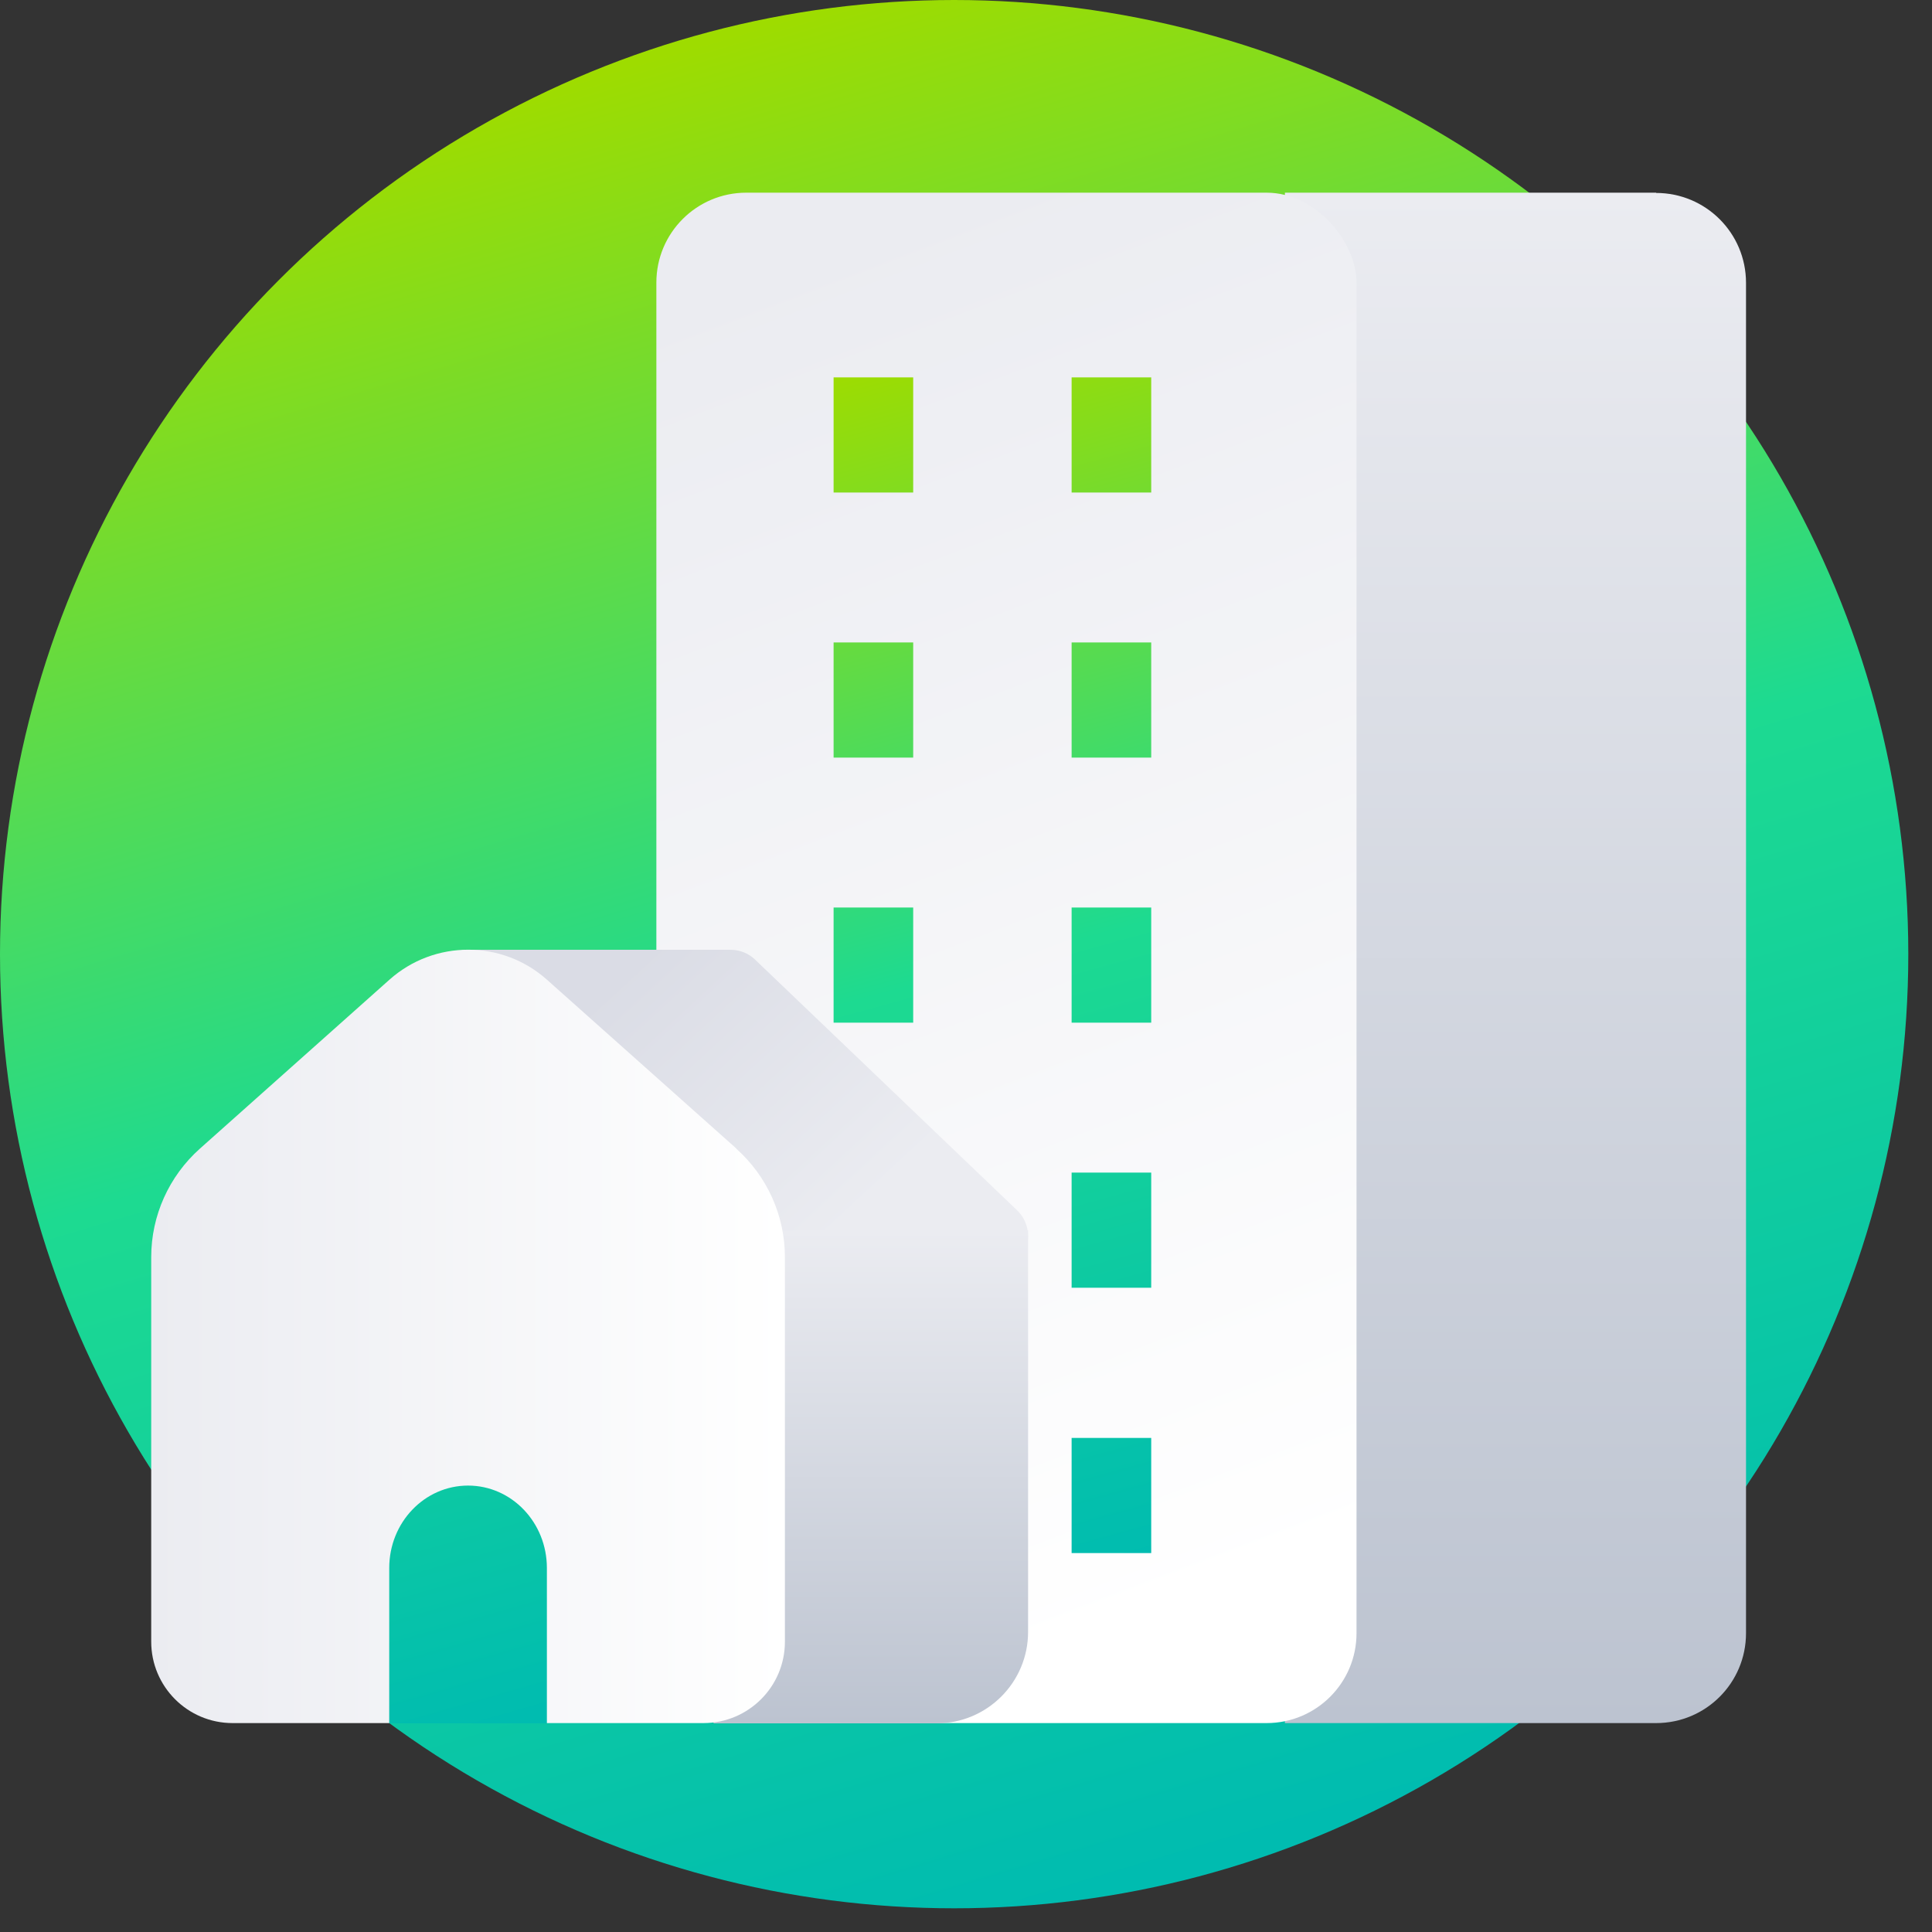
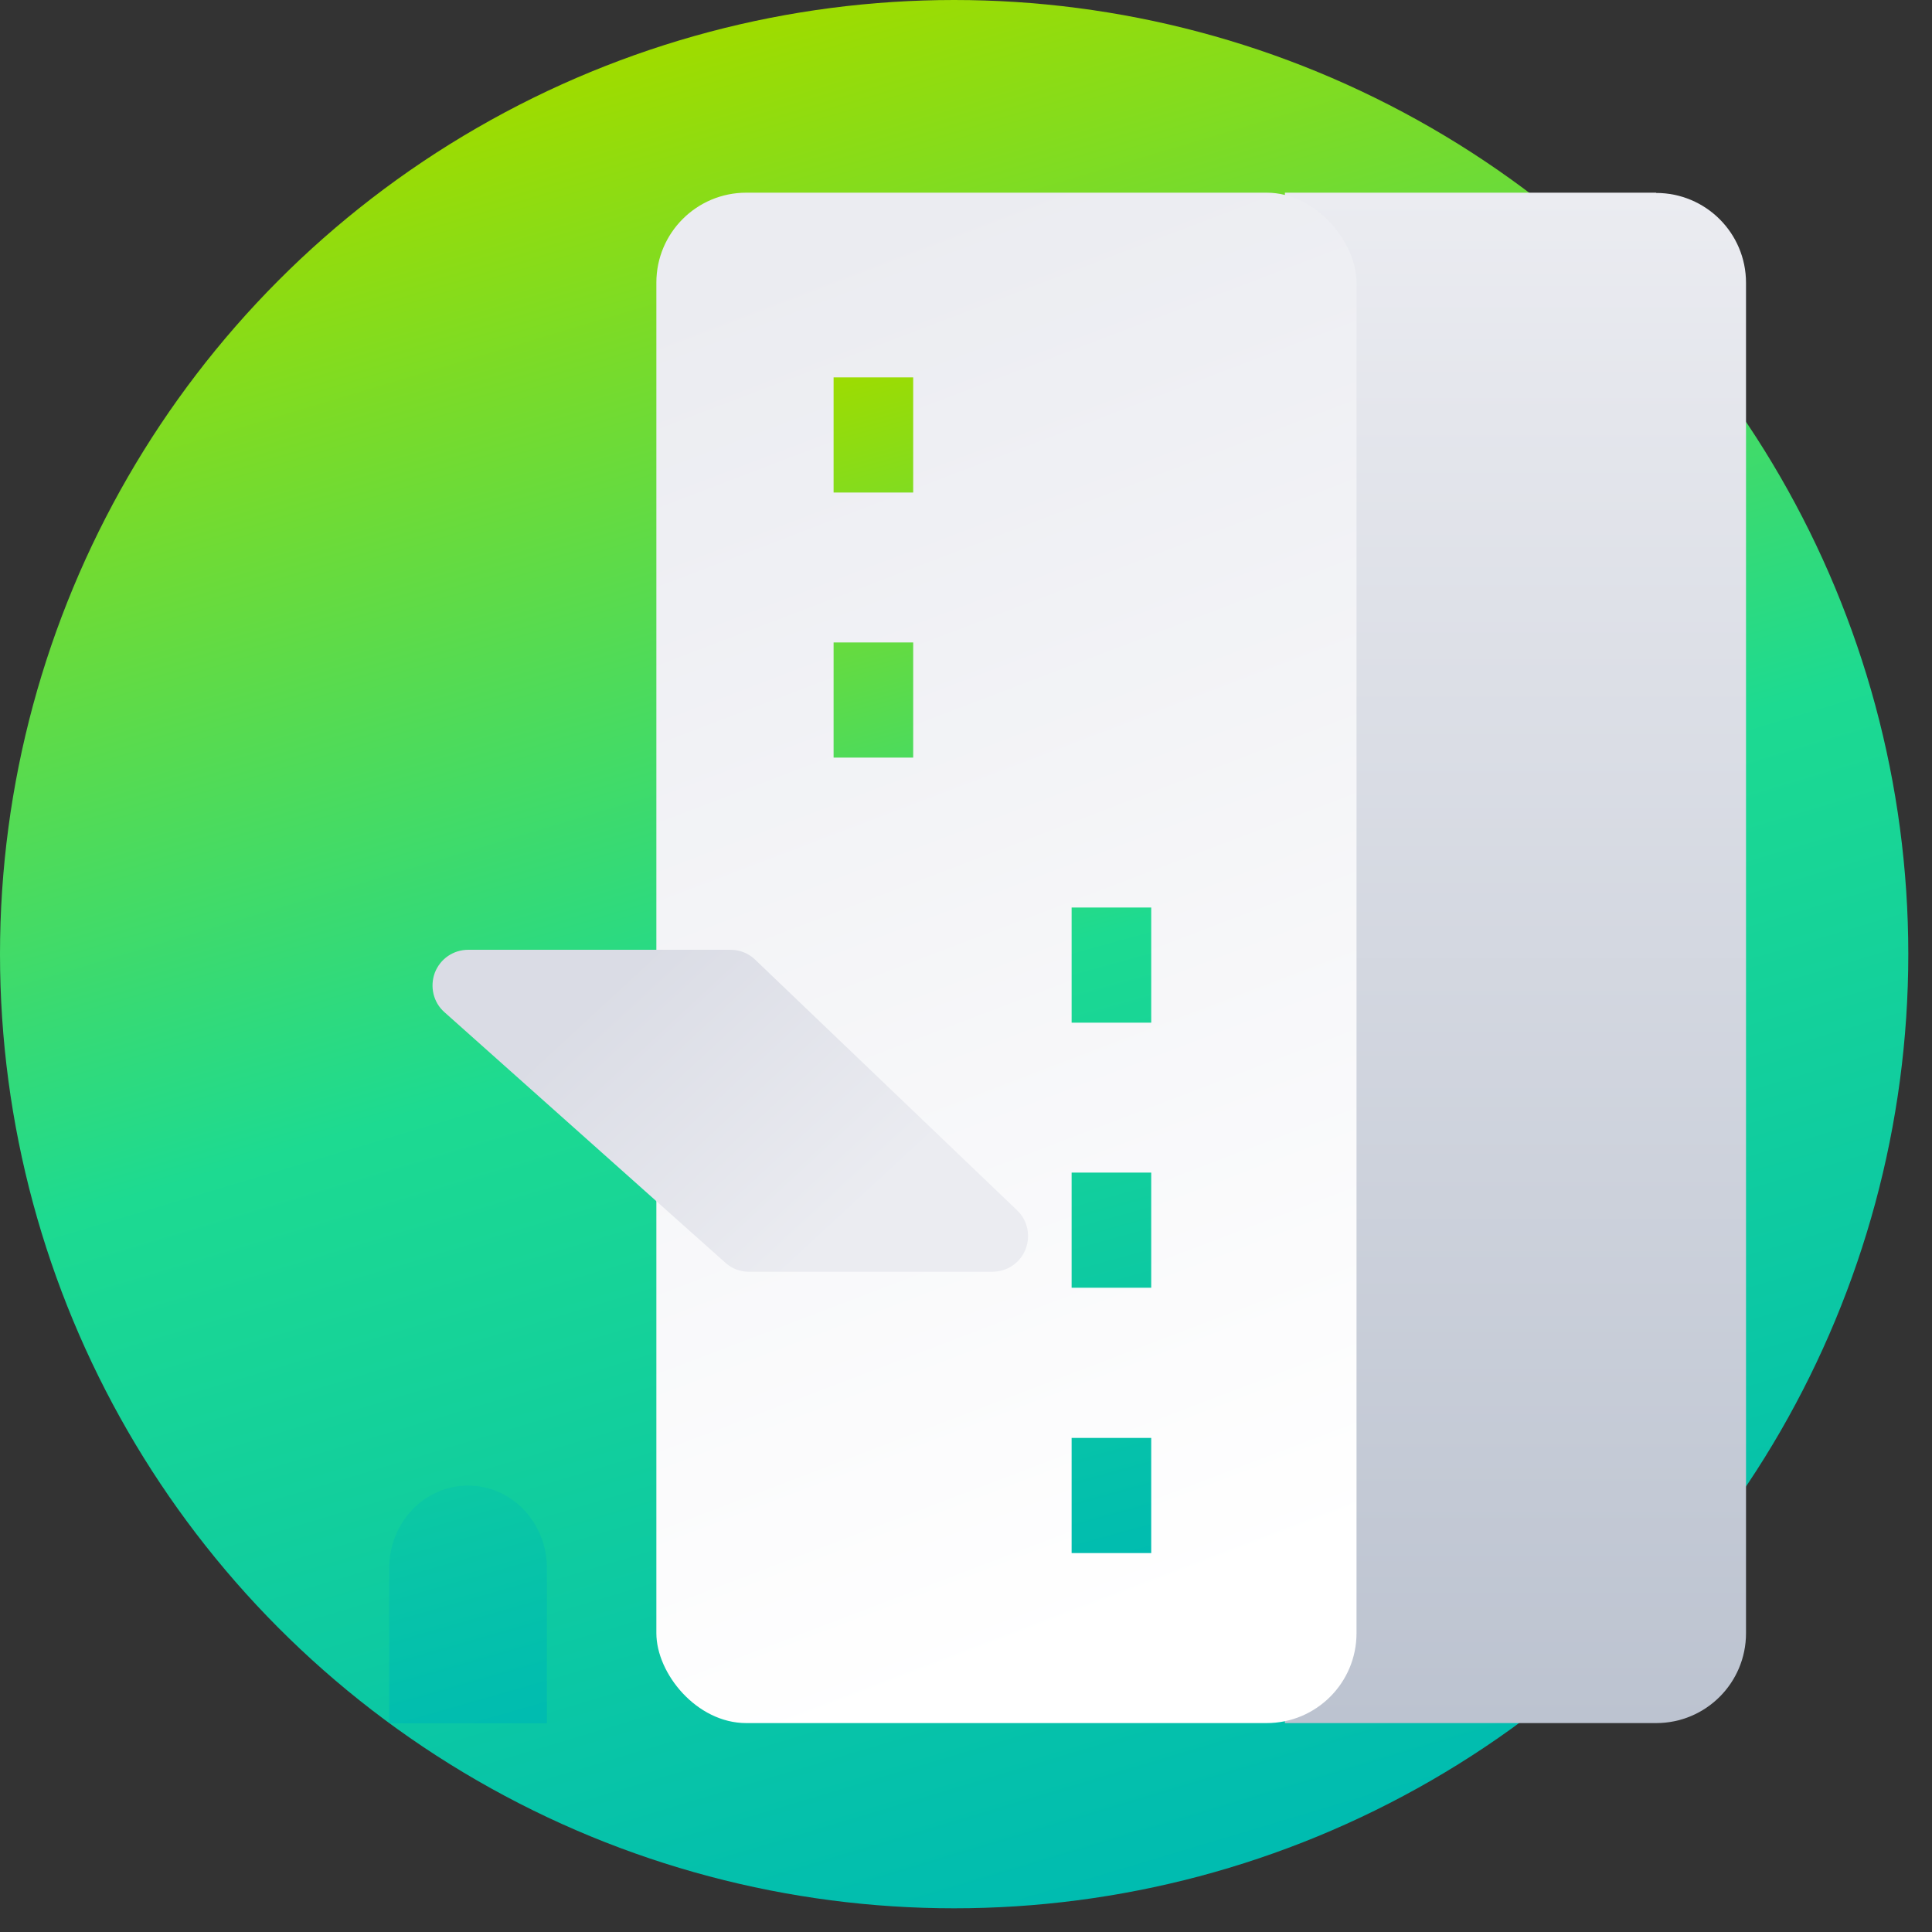
<svg xmlns="http://www.w3.org/2000/svg" xmlns:xlink="http://www.w3.org/1999/xlink" id="Layer_2" data-name="Layer 2" viewBox="0.0 0.0 75.0 75.0" width="74.09" height="74.09">
  <rect x="0.0" y="0.0" width="75.0" height="75.0" fill="#333333" stroke="none" />
  <defs>
    <style>
      .cls-1 {
        fill: url(#linear-gradient-12);
      }

      .cls-1, .cls-2, .cls-3, .cls-4, .cls-5, .cls-6, .cls-7, .cls-8, .cls-9, .cls-10, .cls-11, .cls-12, .cls-13, .cls-14, .cls-15 {
        stroke-width: 0px;
      }

      .cls-2 {
        fill: url(#linear-gradient);
      }

      .cls-3 {
        fill: url(#linear-gradient-6);
      }

      .cls-4 {
        fill: url(#linear-gradient-15);
      }

      .cls-5 {
        fill: url(#linear-gradient-11);
      }

      .cls-6 {
        fill: url(#linear-gradient-5);
      }

      .cls-7 {
        fill: url(#linear-gradient-13);
      }

      .cls-8 {
        fill: url(#linear-gradient-14);
      }

      .cls-9 {
        fill: url(#linear-gradient-2);
      }

      .cls-10 {
        fill: url(#linear-gradient-7);
      }

      .cls-11 {
        fill: url(#linear-gradient-3);
      }

      .cls-12 {
        fill: url(#linear-gradient-9);
      }

      .cls-13 {
        fill: url(#linear-gradient-8);
      }

      .cls-14 {
        fill: url(#linear-gradient-10);
      }

      .cls-15 {
        fill: url(#linear-gradient-4);
      }
    </style>
    <linearGradient id="linear-gradient" x1="26.51" y1="1.9" x2="47.52" y2="72" gradientUnits="userSpaceOnUse">
      <stop offset="0" stop-color="#9edc00" />
      <stop offset=".5" stop-color="#1dda91" />
      <stop offset="1" stop-color="#00bcb0" />
    </linearGradient>
    <linearGradient id="linear-gradient-2" x1="58.84" y1="66.9" x2="58.84" y2="7.48" gradientUnits="userSpaceOnUse">
      <stop offset="0" stop-color="#bcc3d0" />
      <stop offset="1" stop-color="#ebecf1" />
    </linearGradient>
    <linearGradient id="linear-gradient-3" x1="29" y1="10.76" x2="48.31" y2="61.46" gradientUnits="userSpaceOnUse">
      <stop offset="0" stop-color="#ebecf1" />
      <stop offset="1" stop-color="#fff" />
    </linearGradient>
    <linearGradient id="linear-gradient-4" x1="23.77" y1="38.16" x2="32.61" y2="47.72" gradientUnits="userSpaceOnUse">
      <stop offset="0" stop-color="#dadce5" />
      <stop offset="1" stop-color="#ebecf1" />
    </linearGradient>
    <linearGradient id="linear-gradient-5" x1="33.81" x2="33.81" y2="47.76" xlink:href="#linear-gradient-2" />
    <linearGradient id="linear-gradient-6" x1="5.88" y1="51.88" x2="30.48" y2="51.88" xlink:href="#linear-gradient-3" />
    <linearGradient id="linear-gradient-7" x1="6.33" y1="22.35" x2="19.16" y2="67.05" xlink:href="#linear-gradient" />
    <linearGradient id="linear-gradient-8" x1="33.18" y1="14.26" x2="45.75" y2="60.11" xlink:href="#linear-gradient" />
    <linearGradient id="linear-gradient-9" x1="41.78" y1="11.91" x2="54.36" y2="57.75" xlink:href="#linear-gradient" />
    <linearGradient id="linear-gradient-10" x1="39.16" y1="12.63" x2="51.73" y2="58.47" xlink:href="#linear-gradient" />
    <linearGradient id="linear-gradient-11" x1="30.56" y1="14.98" x2="43.13" y2="60.83" xlink:href="#linear-gradient" />
    <linearGradient id="linear-gradient-12" x1="36.53" y1="13.35" x2="49.11" y2="59.19" xlink:href="#linear-gradient" />
    <linearGradient id="linear-gradient-13" x1="33.91" y1="14.06" x2="46.48" y2="59.91" xlink:href="#linear-gradient" />
    <linearGradient id="linear-gradient-14" x1="31.28" y1="14.78" x2="43.86" y2="60.63" xlink:href="#linear-gradient" />
    <linearGradient id="linear-gradient-15" x1="27.93" y1="15.7" x2="40.5" y2="61.55" xlink:href="#linear-gradient" />
  </defs>
  <g id="Layer_1-2" data-name="Layer 1">
    <g>
      <circle class="cls-2" cx="37.04" cy="37.04" r="37.04" />
      <path class="cls-9" d="M64.29,7.48h-14.41v59.41h14.41c1.93,0,3.49-1.56,3.49-3.49V10.98c0-1.93-1.56-3.49-3.49-3.49Z" />
      <rect class="cls-11" x="25.48" y="7.48" width="27.18" height="59.41" rx="3.49" ry="3.49" />
      <path class="cls-15" d="M39.48,46.98l-10.17-9.73c-.26-.25-.6-.38-.96-.38h-10.17c-.58,0-1.09.35-1.3.89-.2.54-.06,1.15.37,1.53l10.91,9.73c.25.23.58.35.92.35h9.44c.57,0,1.08-.34,1.29-.87.21-.53.08-1.13-.33-1.52Z" />
-       <path class="cls-6" d="M27.7,47.76v19.14h8.66c1.96,0,3.55-1.59,3.55-3.55v-15.59h-12.21Z" />
-       <path class="cls-3" d="M28.59,44.59l-7.36-6.56c-1.74-1.55-4.37-1.55-6.11,0l-7.36,6.56c-1.2,1.07-1.89,2.6-1.89,4.21v14.93c0,1.74,1.41,3.16,3.16,3.16h18.28c1.74,0,3.16-1.41,3.16-3.16v-14.93c0-1.61-.69-3.14-1.89-4.21Z" />
      <path class="cls-10" d="M15.11,66.9v-6.03c0-1.77,1.37-3.2,3.06-3.2h0c1.69,0,3.06,1.43,3.06,3.2v6.03h-6.13Z" />
      <g>
        <rect class="cls-13" x="32.36" y="14.65" width="3.09" height="4.47" />
-         <rect class="cls-12" x="41.6" y="14.65" width="3.09" height="4.47" />
-         <rect class="cls-14" x="41.6" y="24.94" width="3.09" height="4.47" />
        <rect class="cls-5" x="32.36" y="24.94" width="3.09" height="4.47" />
        <rect class="cls-1" x="41.6" y="35.23" width="3.09" height="4.47" />
        <rect class="cls-7" x="41.6" y="45.52" width="3.09" height="4.47" />
        <rect class="cls-8" x="41.6" y="55.82" width="3.09" height="4.47" />
-         <rect class="cls-4" x="32.36" y="35.23" width="3.09" height="4.47" />
      </g>
    </g>
  </g>
</svg>